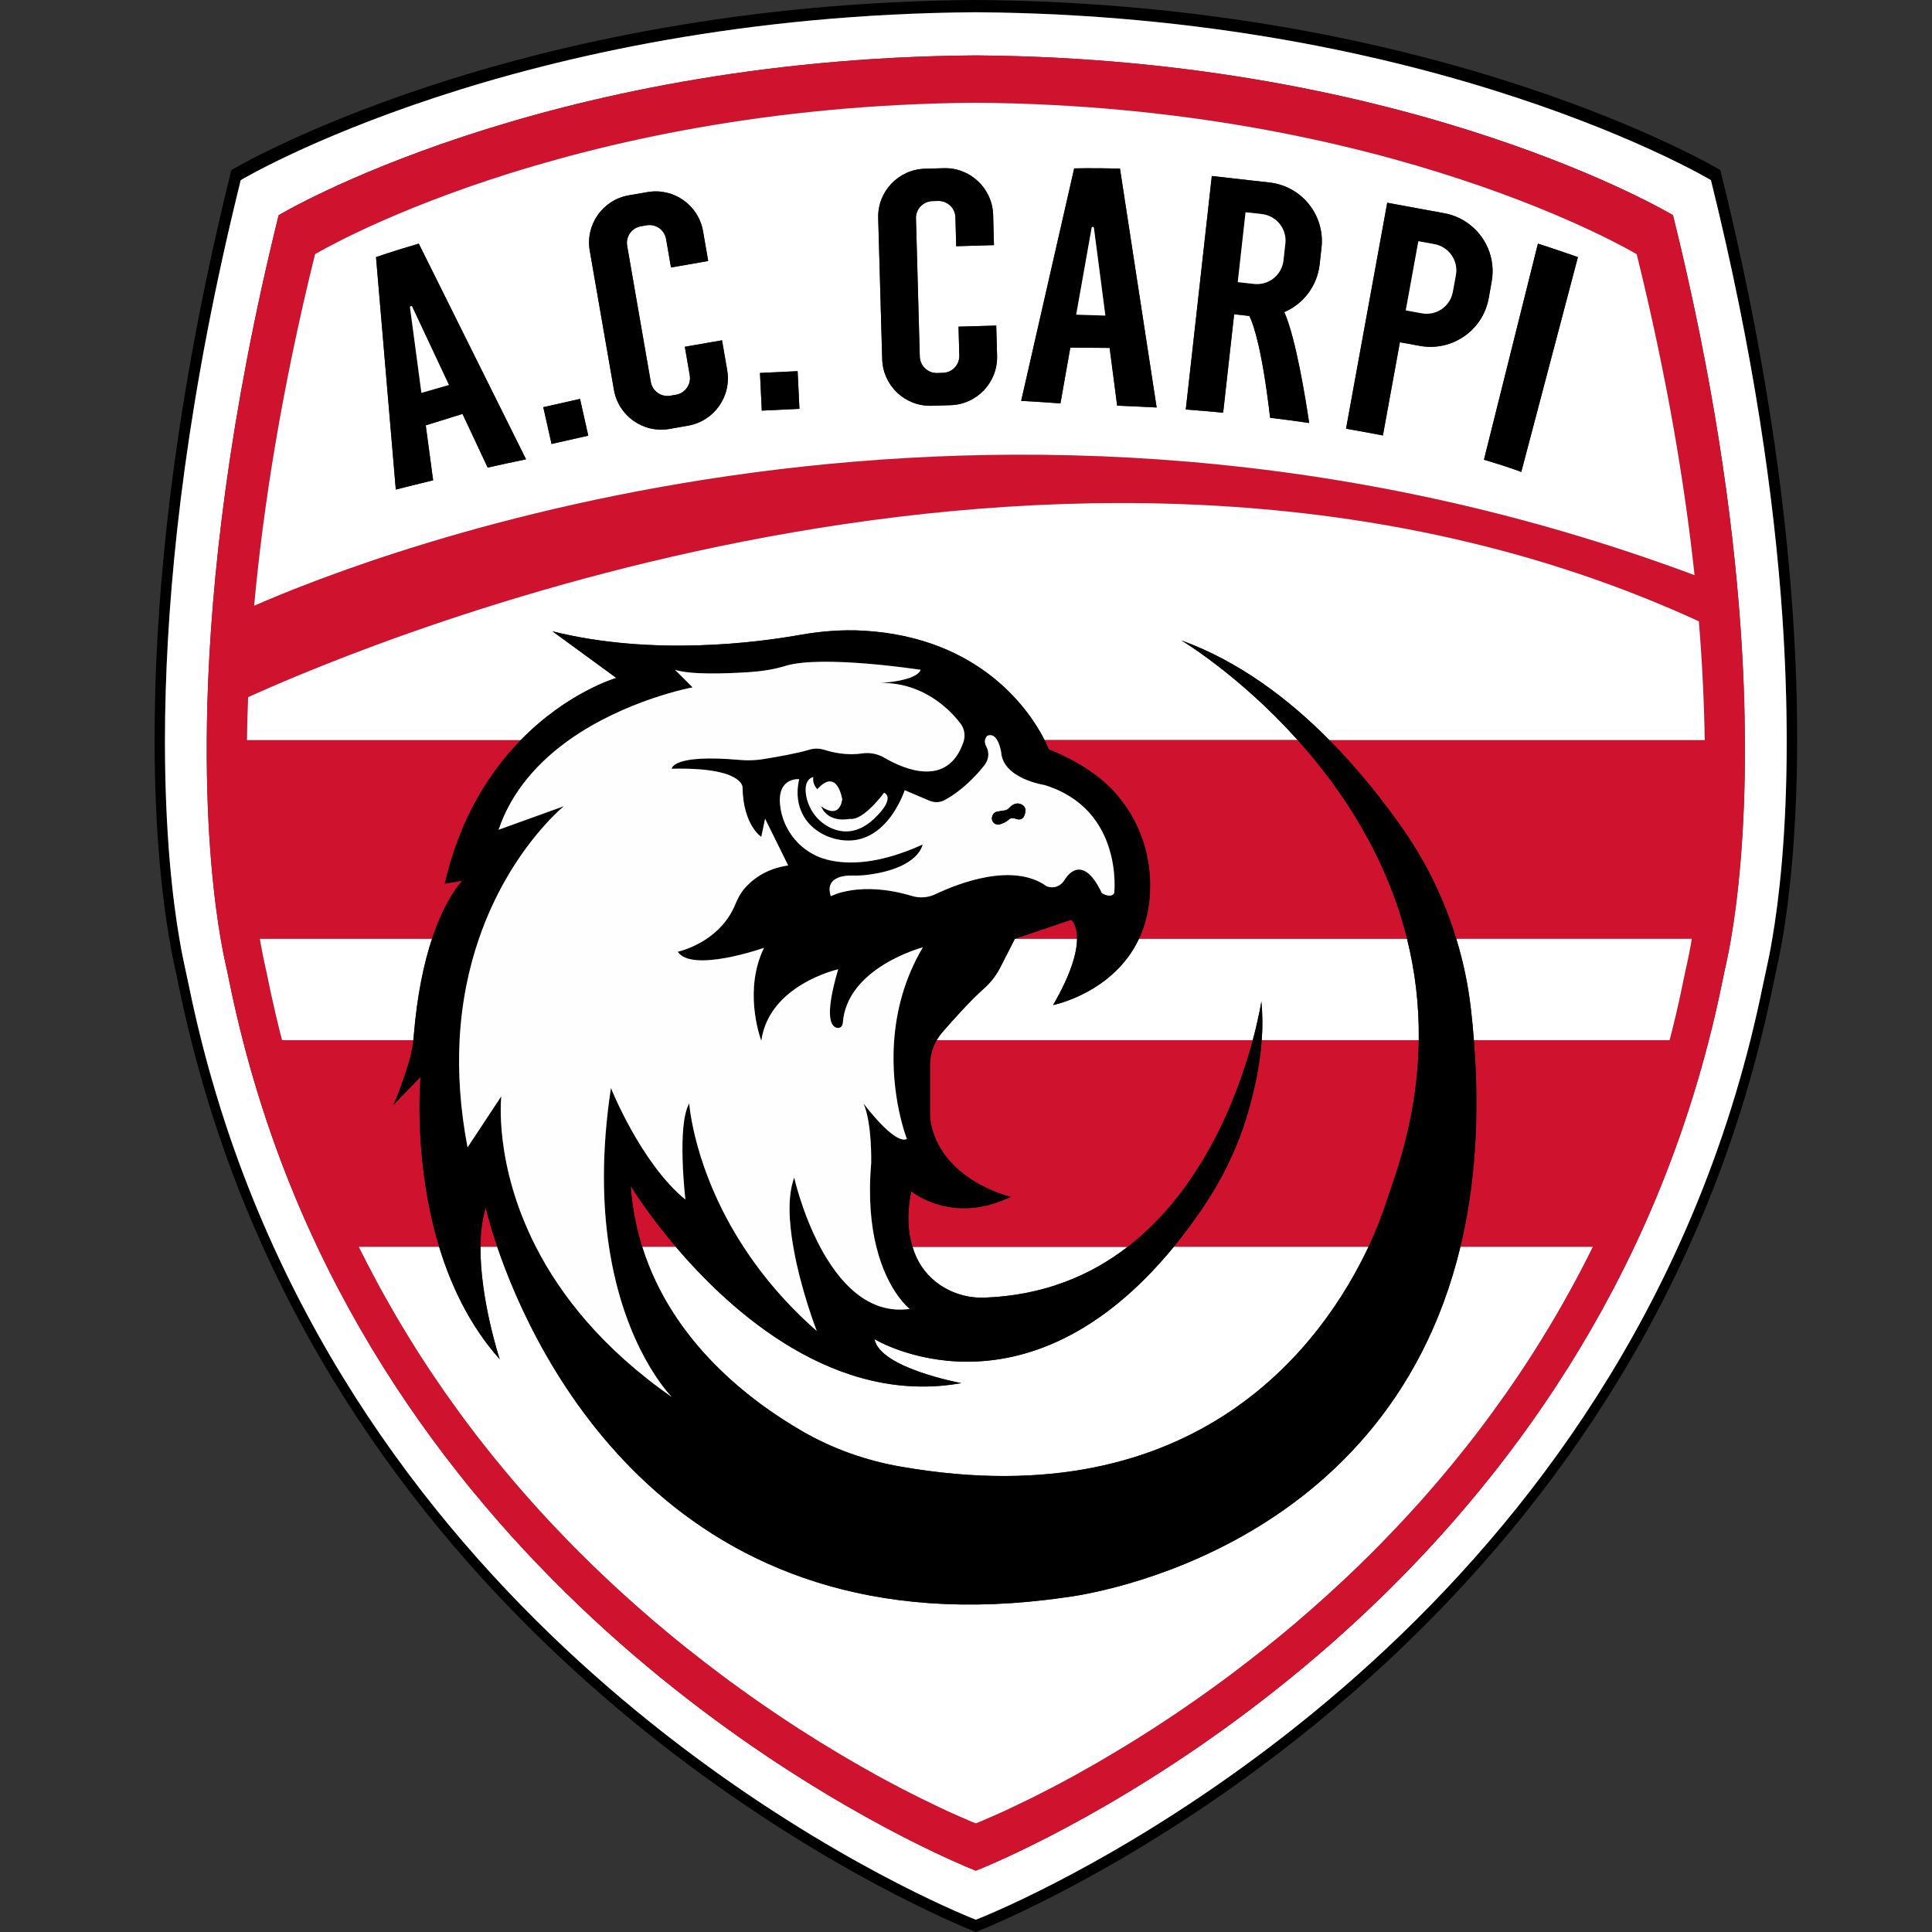
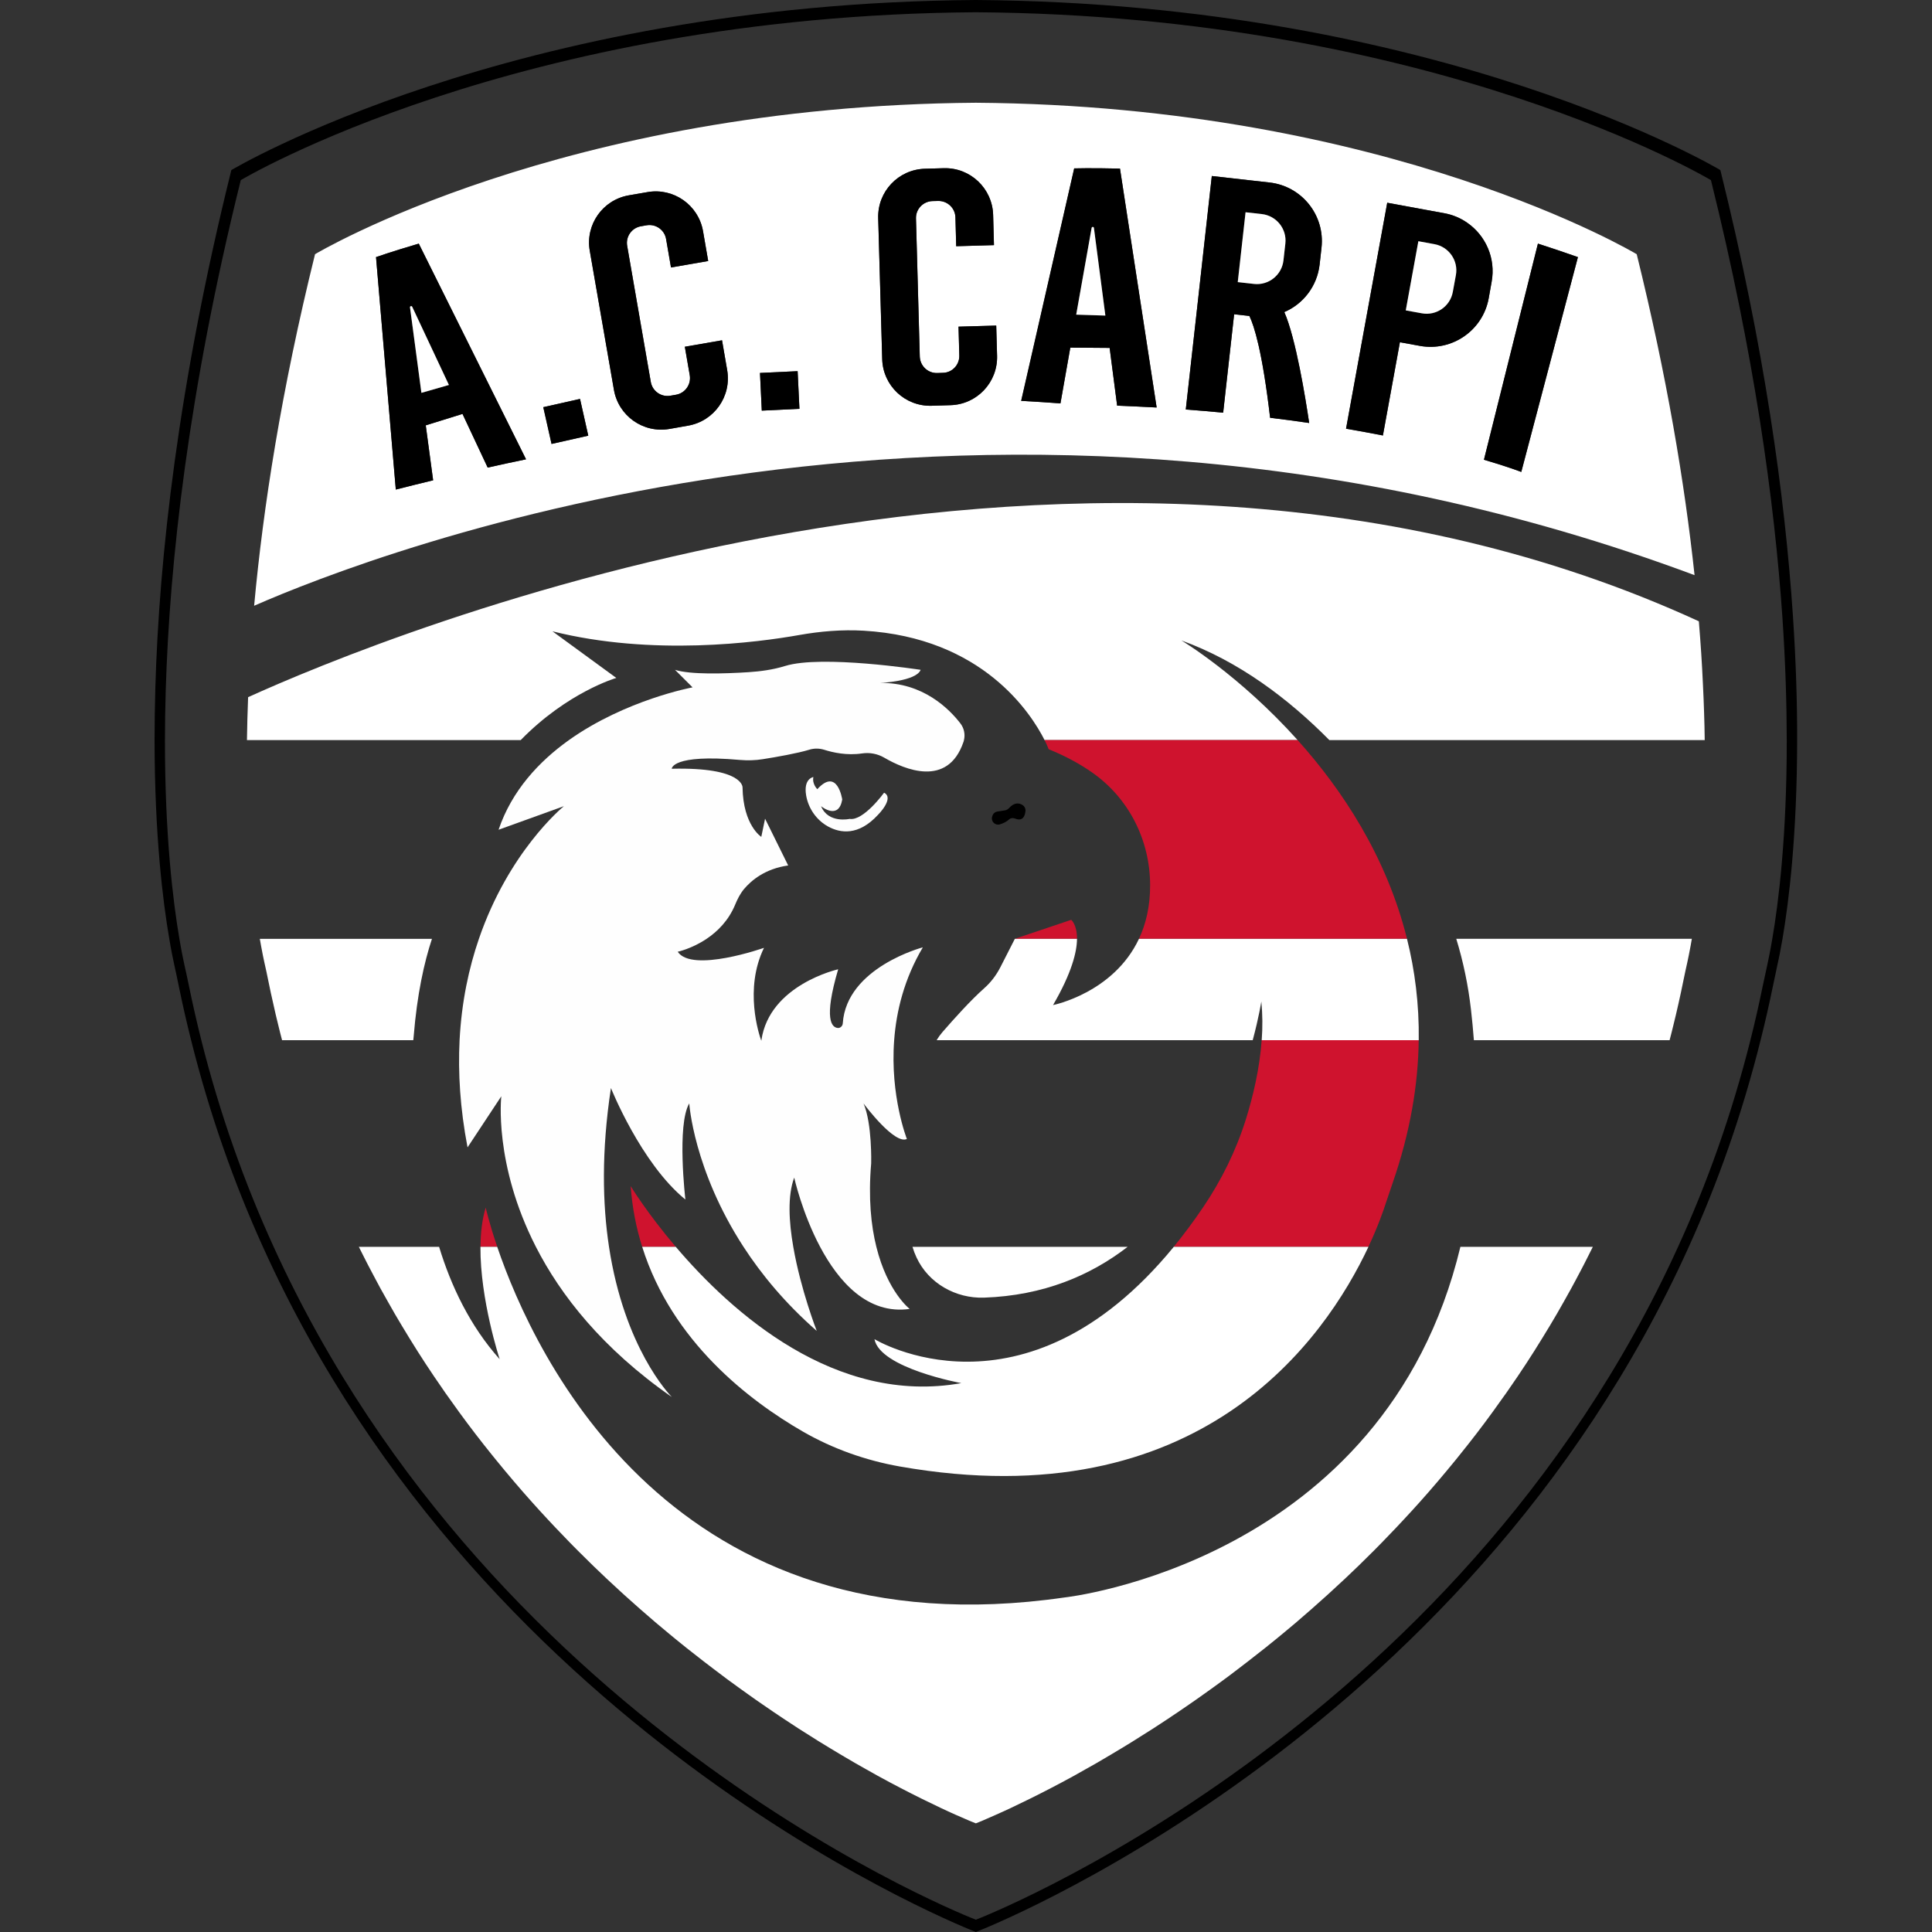
<svg xmlns="http://www.w3.org/2000/svg" width="50" height="50" viewBox="0 0 50 50" fill="none">
  <rect x="0" y="0" width="50" height="50" fill="#333333" stroke="none" />
  <g clip-path="url(#clip0_415_6531)">
    <path d="M45.867 24.296C45.815 24.609 45.766 24.838 45.735 24.983C45.695 25.162 45.656 25.341 45.619 25.52C45.522 25.994 45.416 26.462 45.3 26.92C44.817 28.84 44.181 30.62 43.428 32.268C37.67 44.911 25.255 49.682 25.255 49.682C25.255 49.682 12.84 44.911 7.082 32.268C6.33 30.62 5.693 28.84 5.21 26.92C5.095 26.462 4.988 25.994 4.891 25.52C4.854 25.341 4.816 25.162 4.775 24.983C4.744 24.838 4.695 24.609 4.643 24.296C4.48 23.346 4.267 21.623 4.269 19.154C4.269 18.748 4.276 18.322 4.289 17.874C4.388 14.56 4.872 10.14 6.231 4.662C6.231 4.662 13.343 0.401 25.255 0.317C37.167 0.401 44.279 4.662 44.279 4.662C45.394 9.156 45.92 12.94 46.129 15.983C46.208 17.149 46.239 18.207 46.241 19.154C46.243 21.623 46.031 23.346 45.867 24.296ZM46.4 15.928C46.193 12.834 45.66 8.984 44.523 4.402C44.523 4.402 37.319 0.085 25.255 -5.34058e-05C13.191 0.085 5.987 4.402 5.987 4.402C4.608 9.96 4.117 14.444 4.02 17.801C4.007 18.275 4 18.727 4 19.154C4.002 21.623 4.217 23.346 4.381 24.296C4.433 24.609 4.481 24.838 4.513 24.983C4.553 25.164 4.592 25.346 4.628 25.526C4.725 25.999 4.831 26.464 4.946 26.92C5.425 28.839 6.057 30.618 6.804 32.268C12.62 45.145 25.255 50 25.255 50C25.255 50 37.89 45.145 43.706 32.268C44.453 30.618 45.085 28.839 45.564 26.92C45.679 26.464 45.785 25.999 45.882 25.526C45.919 25.346 45.957 25.164 45.997 24.983C46.031 24.838 46.077 24.609 46.131 24.296C46.294 23.346 46.508 21.623 46.51 19.154C46.512 18.192 46.48 17.116 46.4 15.928Z" fill="black" />
-     <path d="M44.798 24.296C44.752 24.572 44.708 24.776 44.68 24.906C44.641 25.077 44.606 25.247 44.571 25.418C44.467 25.929 44.352 26.429 44.225 26.92C43.73 28.85 43.072 30.63 42.297 32.268C36.75 43.981 25.255 48.412 25.255 48.412C25.255 48.412 13.759 43.981 8.212 32.268C7.437 30.63 6.779 28.85 6.284 26.92C6.157 26.429 6.042 25.929 5.938 25.418C5.905 25.247 5.868 25.077 5.829 24.906C5.801 24.776 5.758 24.572 5.711 24.296C5.552 23.376 5.336 21.653 5.351 19.154C5.353 18.838 5.358 18.508 5.368 18.167C5.46 15.01 5.92 10.795 7.211 5.57C7.211 5.57 13.956 1.514 25.255 1.434C36.553 1.514 43.298 5.57 43.298 5.57C44.337 9.776 44.838 13.325 45.042 16.197C45.119 17.279 45.153 18.267 45.158 19.154C45.173 21.653 44.957 23.376 44.798 24.296ZM46.129 15.983C45.92 12.94 45.393 9.156 44.279 4.662C44.279 4.662 37.166 0.401 25.255 0.317C13.343 0.401 6.23 4.662 6.23 4.662C4.872 10.14 4.387 14.56 4.289 17.874C4.275 18.322 4.269 18.748 4.269 19.154C4.267 21.623 4.479 23.346 4.643 24.296C4.695 24.609 4.743 24.838 4.775 24.983C4.815 25.162 4.853 25.341 4.89 25.52C4.987 25.994 5.094 26.462 5.209 26.92C5.692 28.84 6.329 30.62 7.081 32.268C12.84 44.911 25.255 49.682 25.255 49.682C25.255 49.682 37.669 44.911 43.428 32.268C44.18 30.62 44.817 28.84 45.3 26.92C45.415 26.462 45.522 25.994 45.619 25.52C45.656 25.341 45.694 25.162 45.734 24.983C45.766 24.838 45.814 24.609 45.866 24.296C46.03 23.346 46.242 21.623 46.24 19.154C46.239 18.207 46.207 17.149 46.129 15.983Z" fill="white" />
-     <path d="M36.322 21.476C36.924 22.341 37.383 23.294 37.688 24.297H43.785C43.774 24.362 43.762 24.425 43.752 24.482C43.719 24.668 43.689 24.809 43.667 24.908C43.63 25.069 43.597 25.231 43.563 25.393C43.543 25.495 43.522 25.595 43.5 25.695C43.46 25.886 43.416 26.073 43.373 26.26C43.351 26.355 43.328 26.451 43.304 26.544C43.274 26.671 43.241 26.797 43.209 26.92H38.144C38.308 28.981 38.159 30.75 37.794 32.268H41.222C41.205 32.301 41.189 32.335 41.172 32.368C41.148 32.415 41.125 32.46 41.102 32.507C41.035 32.642 40.966 32.774 40.896 32.906C40.861 32.975 40.824 33.043 40.788 33.112C40.747 33.188 40.706 33.265 40.664 33.342C40.599 33.461 40.533 33.578 40.467 33.695C40.35 33.904 40.229 34.111 40.107 34.313C40.046 34.419 39.982 34.522 39.917 34.626C39.639 35.08 39.35 35.52 39.055 35.944C39.006 36.016 38.956 36.088 38.904 36.158C38.814 36.287 38.722 36.414 38.63 36.541C38.349 36.927 38.062 37.3 37.771 37.66C37.739 37.699 37.708 37.737 37.678 37.776C37.365 38.16 37.049 38.531 36.728 38.889C36.598 39.034 36.469 39.176 36.339 39.315C36.209 39.455 36.078 39.594 35.946 39.729C35.816 39.866 35.686 40 35.554 40.132C35.422 40.266 35.289 40.394 35.159 40.521C34.929 40.744 34.7 40.961 34.469 41.17C34.429 41.208 34.389 41.245 34.349 41.28C34.078 41.526 33.809 41.761 33.541 41.99C33.423 42.091 33.304 42.189 33.187 42.286C33.125 42.338 33.062 42.39 33 42.44C32.913 42.512 32.828 42.58 32.741 42.649C32.592 42.767 32.444 42.883 32.298 42.996C32.208 43.066 32.118 43.135 32.028 43.204C31.954 43.26 31.88 43.317 31.807 43.371C31.732 43.426 31.658 43.481 31.586 43.533C31.508 43.591 31.429 43.648 31.352 43.703C31.282 43.753 31.214 43.803 31.143 43.852C31.015 43.944 30.888 44.034 30.762 44.119C30.569 44.255 30.376 44.383 30.189 44.507C30.071 44.586 29.955 44.663 29.84 44.736C29.467 44.975 29.11 45.197 28.769 45.398C28.725 45.425 28.68 45.451 28.637 45.476C28.55 45.528 28.463 45.578 28.379 45.627C28.296 45.675 28.214 45.722 28.132 45.767C28.115 45.777 28.099 45.787 28.082 45.795C27.983 45.851 27.89 45.904 27.796 45.956C27.375 46.187 26.996 46.382 26.665 46.546C26.628 46.566 26.591 46.584 26.556 46.599C26.409 46.671 26.274 46.736 26.15 46.795C26.093 46.822 26.04 46.847 25.988 46.87C25.888 46.917 25.796 46.957 25.716 46.992C25.686 47.005 25.657 47.019 25.629 47.031C25.589 47.049 25.55 47.066 25.517 47.079C25.483 47.094 25.452 47.107 25.425 47.119C25.396 47.131 25.371 47.141 25.351 47.149C25.288 47.174 25.254 47.188 25.254 47.188C25.254 47.188 25.221 47.174 25.157 47.149C25.137 47.141 25.112 47.131 25.084 47.119C25.057 47.107 25.026 47.094 24.992 47.079C24.959 47.066 24.92 47.049 24.88 47.031C24.852 47.019 24.823 47.005 24.793 46.992C24.78 46.987 24.765 46.98 24.75 46.974C24.703 46.952 24.654 46.93 24.601 46.907C24.576 46.895 24.547 46.883 24.521 46.87C24.469 46.847 24.416 46.822 24.359 46.795C24.235 46.736 24.1 46.671 23.953 46.599C23.918 46.584 23.881 46.566 23.844 46.546C23.513 46.382 23.134 46.187 22.713 45.956C22.619 45.904 22.526 45.851 22.427 45.795C22.41 45.787 22.393 45.777 22.377 45.767C22.295 45.722 22.213 45.675 22.129 45.627C22.046 45.578 21.959 45.528 21.872 45.476C21.829 45.451 21.784 45.425 21.74 45.398C21.663 45.353 21.583 45.306 21.504 45.257C21.396 45.192 21.287 45.125 21.177 45.057C21.01 44.953 20.841 44.846 20.669 44.736C20.553 44.663 20.438 44.586 20.32 44.507C20.132 44.383 19.94 44.255 19.746 44.119C19.621 44.034 19.494 43.944 19.365 43.852C19.295 43.803 19.227 43.753 19.157 43.703C18.934 43.544 18.709 43.377 18.481 43.204C18.391 43.135 18.301 43.066 18.211 42.996C18.065 42.883 17.916 42.767 17.768 42.649C17.681 42.58 17.596 42.512 17.509 42.44C17.447 42.39 17.383 42.338 17.322 42.286C17.205 42.189 17.086 42.091 16.967 41.99C16.7 41.761 16.431 41.526 16.16 41.28C16.12 41.245 16.08 41.208 16.04 41.17C15.809 40.961 15.58 40.744 15.35 40.521C15.219 40.394 15.087 40.266 14.955 40.132C14.823 40 14.693 39.866 14.563 39.729C14.431 39.594 14.3 39.455 14.17 39.315C14.04 39.176 13.911 39.034 13.78 38.889C13.46 38.531 13.144 38.16 12.831 37.776C12.801 37.737 12.77 37.699 12.738 37.66C12.447 37.3 12.159 36.927 11.879 36.541C11.787 36.414 11.695 36.287 11.605 36.158C11.553 36.088 11.503 36.016 11.454 35.944C11.159 35.52 10.869 35.08 10.592 34.626C10.527 34.522 10.463 34.419 10.402 34.313C10.28 34.111 10.159 33.904 10.042 33.695C9.975 33.578 9.91 33.461 9.845 33.342C9.803 33.265 9.761 33.188 9.721 33.112C9.685 33.043 9.648 32.975 9.613 32.906C9.543 32.774 9.474 32.642 9.407 32.507C9.384 32.46 9.36 32.415 9.337 32.368C9.32 32.335 9.304 32.301 9.287 32.268H11.364C10.681 30.023 10.883 27.873 10.883 27.873L10.172 28.6C10.309 28.331 10.468 27.849 10.574 27.512C10.632 27.318 10.674 27.121 10.696 26.92H7.3C7.268 26.797 7.235 26.671 7.205 26.544C7.181 26.451 7.158 26.355 7.136 26.26C7.093 26.073 7.049 25.886 7.009 25.695C6.987 25.595 6.966 25.495 6.946 25.393C6.914 25.231 6.879 25.069 6.842 24.908C6.82 24.809 6.79 24.668 6.757 24.482C6.747 24.425 6.735 24.363 6.723 24.297H11.178C11.544 23.194 11.964 22.796 11.964 22.796L11.509 22.868C11.902 21.158 12.679 19.968 13.475 19.154H6.391C6.396 18.8 6.406 18.429 6.421 18.043C9.808 16.506 28.206 8.844 43.966 16.079C44.013 16.644 44.048 17.183 44.071 17.695C44.078 17.821 44.083 17.945 44.088 18.067C44.093 18.189 44.098 18.309 44.101 18.427C44.11 18.677 44.115 18.919 44.118 19.154H34.404C35.173 19.928 35.814 20.747 36.322 21.476ZM8.152 6.579C8.152 6.579 14.546 2.736 25.254 2.659C35.963 2.736 42.357 6.579 42.357 6.579C43.139 9.743 43.6 12.515 43.854 14.885C25.589 8.075 9.604 14.348 6.576 15.677C6.809 13.14 7.281 10.102 8.152 6.579ZM45.157 19.154C45.153 18.267 45.119 17.279 45.042 16.197C44.838 13.325 44.337 9.776 43.297 5.57C43.297 5.57 36.553 1.514 25.254 1.434C13.956 1.514 7.211 5.57 7.211 5.57C5.92 10.795 5.46 15.01 5.368 18.167C5.358 18.508 5.353 18.839 5.351 19.154C5.336 21.653 5.552 23.376 5.711 24.297C5.757 24.572 5.801 24.776 5.829 24.906C5.868 25.077 5.904 25.247 5.938 25.418C6.042 25.929 6.157 26.429 6.284 26.92C6.778 28.85 7.437 30.63 8.212 32.268C13.759 43.981 25.254 48.413 25.254 48.413C25.254 48.413 36.75 43.981 42.297 32.268C43.072 30.63 43.73 28.85 44.225 26.92C44.352 26.429 44.467 25.929 44.571 25.418C44.606 25.247 44.641 25.077 44.68 24.906C44.708 24.776 44.751 24.572 44.798 24.297C44.957 23.376 45.173 21.653 45.157 19.154Z" fill="#CF132E" />
    <path d="M39.371 12.214C39.371 12.214 39.044 12.085 38.405 11.898L39.802 6.305C40.148 6.417 40.493 6.532 40.837 6.654L39.371 12.214ZM36.751 8.952L36.23 8.857L35.79 11.27C35.491 11.211 35.172 11.153 34.836 11.095L35.275 8.683L35.9 5.256L35.902 5.247L36.858 5.423L37.378 5.518C37.596 5.558 37.795 5.642 37.968 5.762C38.447 6.091 38.716 6.683 38.604 7.293L38.527 7.724C38.375 8.551 37.581 9.101 36.751 8.952ZM34.201 6.409L34.152 6.843C34.089 7.408 33.726 7.868 33.238 8.076C33.539 8.758 33.791 10.336 33.882 10.947C33.557 10.899 33.221 10.854 32.871 10.812C32.67 9.089 32.456 8.427 32.334 8.177L31.94 8.133L31.656 10.68C31.343 10.65 31.021 10.623 30.688 10.598L30.976 8.026L31.362 4.555L32.328 4.664L32.854 4.723C33.691 4.816 34.294 5.571 34.201 6.409ZM28.912 10.498L28.718 9.004L27.7 8.996L27.445 10.439C27.109 10.414 26.769 10.393 26.428 10.374L27.8 4.358C27.8 4.358 28.223 4.345 28.985 4.363L29.934 10.546C29.602 10.528 29.261 10.513 28.912 10.498ZM24.597 10.486L24.109 10.501C23.422 10.52 22.851 9.98 22.832 9.293L22.729 5.645C22.709 4.958 23.25 4.387 23.937 4.367L24.425 4.353C25.112 4.333 25.683 4.875 25.703 5.561L25.725 6.344L24.747 6.372L24.727 5.625C24.721 5.383 24.518 5.194 24.278 5.2L24.131 5.204C23.89 5.212 23.698 5.413 23.706 5.655L23.805 9.228C23.813 9.47 24.014 9.661 24.256 9.654L24.403 9.649C24.645 9.644 24.834 9.442 24.828 9.199L24.807 8.454L25.783 8.426L25.805 9.21C25.823 9.896 25.284 10.468 24.597 10.486ZM19.715 10.627L19.669 9.652L20.643 9.606L20.69 10.58L19.715 10.627ZM17.807 11.016L17.326 11.101C16.649 11.218 16.006 10.765 15.889 10.088L15.264 6.492C15.145 5.815 15.598 5.172 16.275 5.055L16.756 4.972C17.433 4.853 18.076 5.306 18.195 5.983L18.328 6.755L17.366 6.922L17.239 6.186C17.197 5.947 16.97 5.789 16.733 5.831L16.587 5.856C16.35 5.897 16.189 6.123 16.231 6.362L16.843 9.885C16.885 10.124 17.112 10.282 17.349 10.241L17.495 10.216C17.734 10.175 17.892 9.948 17.851 9.709L17.724 8.974L18.686 8.807L18.82 9.579C18.937 10.256 18.484 10.899 17.807 11.016ZM14.274 11.489L14.06 10.538L15.011 10.324L15.225 11.275L14.274 11.489ZM12.622 12.101L11.97 10.712L11.019 11.008L11.21 12.43C10.89 12.507 10.568 12.587 10.244 12.67L9.732 6.654C9.732 6.654 10.122 6.516 10.838 6.305L13.614 11.887C13.287 11.955 12.956 12.025 12.622 12.101ZM42.358 6.579C42.358 6.579 35.964 2.736 25.255 2.659C14.547 2.736 8.153 6.579 8.153 6.579C7.282 10.102 6.809 13.14 6.577 15.677C9.605 14.348 25.59 8.075 43.855 14.885C43.601 12.515 43.14 9.743 42.358 6.579Z" fill="white" />
    <path d="M10.906 10.167L10.611 7.956C10.605 7.923 10.652 7.908 10.667 7.939L11.618 9.963L10.906 10.167ZM10.838 6.305C10.121 6.516 9.731 6.654 9.731 6.654L10.243 12.67C10.567 12.587 10.889 12.507 11.209 12.43L11.018 11.008L11.969 10.712L12.621 12.101C12.955 12.025 13.286 11.955 13.614 11.887L10.838 6.305Z" fill="black" />
    <path d="M11.618 9.963L10.906 10.167L10.611 7.956C10.606 7.923 10.652 7.908 10.668 7.939L11.618 9.963Z" fill="white" />
    <path d="M15.224 11.275L14.274 11.489L14.06 10.538L15.011 10.324L15.224 11.275Z" fill="black" />
    <path d="M17.806 11.016L17.325 11.101C16.648 11.218 16.005 10.765 15.888 10.088L15.263 6.492C15.144 5.815 15.597 5.172 16.274 5.055L16.755 4.972C17.432 4.853 18.076 5.306 18.194 5.983L18.328 6.755L17.365 6.922L17.238 6.186C17.197 5.947 16.969 5.789 16.732 5.83L16.587 5.856C16.349 5.897 16.189 6.123 16.231 6.362L16.842 9.885C16.884 10.124 17.111 10.282 17.349 10.241L17.494 10.216C17.733 10.175 17.892 9.948 17.85 9.709L17.723 8.974L18.686 8.807L18.819 9.579C18.936 10.256 18.483 10.899 17.806 11.016Z" fill="black" />
    <path d="M20.689 10.58L19.715 10.627L19.668 9.652L20.642 9.606L20.689 10.58Z" fill="black" />
-     <path d="M25.804 9.21C25.822 9.896 25.282 10.468 24.595 10.486L24.107 10.501C23.421 10.52 22.849 9.98 22.831 9.293L22.727 5.645C22.707 4.958 23.248 4.387 23.935 4.367L24.423 4.353C25.11 4.333 25.682 4.875 25.702 5.562L25.723 6.344L24.746 6.372L24.726 5.625C24.719 5.383 24.517 5.194 24.276 5.201L24.129 5.204C23.889 5.212 23.696 5.413 23.705 5.655L23.803 9.228C23.812 9.47 24.012 9.661 24.255 9.654L24.402 9.649C24.644 9.644 24.833 9.442 24.826 9.2L24.806 8.454L25.782 8.426L25.804 9.21Z" fill="black" />
+     <path d="M25.804 9.21C25.822 9.896 25.282 10.468 24.595 10.486L24.107 10.501C23.421 10.52 22.849 9.98 22.831 9.293L22.727 5.645C22.707 4.958 23.248 4.387 23.935 4.367L24.423 4.353C25.11 4.333 25.682 4.875 25.702 5.562L25.723 6.344L24.746 6.372L24.726 5.625C24.719 5.383 24.517 5.194 24.276 5.201L24.129 5.204C23.889 5.212 23.696 5.413 23.705 5.655L23.803 9.228C23.812 9.47 24.012 9.661 24.255 9.654L24.402 9.649C24.644 9.644 24.833 9.442 24.826 9.2L24.806 8.454L25.782 8.426Z" fill="black" />
    <path d="M27.852 8.143L28.251 5.899C28.256 5.864 28.308 5.864 28.311 5.901L28.607 8.167L27.852 8.143ZM28.985 4.363C28.223 4.345 27.8 4.358 27.8 4.358L26.428 10.374C26.769 10.393 27.108 10.415 27.444 10.44L27.699 8.996L28.717 9.004L28.911 10.498C29.26 10.513 29.601 10.528 29.934 10.546L28.985 4.363Z" fill="black" />
    <path d="M28.607 8.167L27.852 8.143L28.251 5.899C28.256 5.864 28.308 5.864 28.311 5.901L28.607 8.167Z" fill="white" />
    <path d="M33.264 6.303L33.216 6.738C33.174 7.117 32.831 7.391 32.452 7.348L32.033 7.301L32.235 5.493L32.654 5.54C33.034 5.582 33.308 5.924 33.264 6.303ZM32.853 4.723L32.327 4.664L31.361 4.555L30.975 8.026L30.688 10.598C31.02 10.623 31.343 10.65 31.655 10.68L31.939 8.133L32.334 8.177C32.456 8.427 32.669 9.089 32.87 10.812C33.221 10.854 33.557 10.899 33.881 10.947C33.791 10.336 33.538 8.758 33.238 8.077C33.726 7.868 34.088 7.408 34.152 6.843L34.2 6.409C34.294 5.572 33.691 4.816 32.853 4.723Z" fill="black" />
    <path d="M33.265 6.303L33.216 6.738C33.175 7.117 32.832 7.391 32.453 7.348L32.033 7.301L32.235 5.493L32.655 5.54C33.034 5.582 33.308 5.924 33.265 6.303Z" fill="white" />
    <path d="M37.678 7.122L37.599 7.553C37.532 7.929 37.171 8.178 36.795 8.108L36.381 8.033L36.707 6.243L37.123 6.318C37.499 6.387 37.748 6.748 37.678 7.122ZM37.967 5.762C37.795 5.642 37.596 5.558 37.377 5.518L36.857 5.423L35.901 5.247L35.9 5.256L35.275 8.683L34.835 11.095C35.171 11.153 35.49 11.211 35.789 11.27L36.229 8.857L36.75 8.952C37.581 9.101 38.374 8.551 38.526 7.724L38.603 7.293C38.715 6.683 38.446 6.091 37.967 5.762Z" fill="black" />
    <path d="M37.678 7.122L37.599 7.553C37.532 7.929 37.171 8.178 36.795 8.108L36.381 8.033L36.707 6.243L37.123 6.319C37.499 6.387 37.748 6.748 37.678 7.122Z" fill="white" />
    <path d="M40.836 6.654L39.37 12.214C39.37 12.214 39.043 12.085 38.404 11.898L39.801 6.305C40.147 6.417 40.492 6.532 40.836 6.654Z" fill="black" />
    <path d="M43.785 24.296C43.774 24.362 43.762 24.425 43.752 24.482C43.719 24.667 43.688 24.809 43.667 24.908C43.63 25.068 43.597 25.23 43.563 25.393C43.543 25.495 43.521 25.595 43.5 25.695C43.46 25.886 43.416 26.073 43.373 26.26C43.351 26.355 43.328 26.45 43.304 26.544C43.274 26.671 43.241 26.796 43.209 26.92H38.144C38.125 26.661 38.099 26.399 38.069 26.13C37.998 25.506 37.871 24.893 37.688 24.296H43.785Z" fill="white" />
    <path d="M12.869 32.268H12.435C12.438 31.907 12.476 31.559 12.57 31.252C12.57 31.252 12.655 31.641 12.869 32.268Z" fill="#CF132E" />
    <path d="M41.222 32.268C41.206 32.301 41.189 32.334 41.172 32.368C41.149 32.415 41.125 32.46 41.102 32.507C41.035 32.642 40.967 32.774 40.897 32.906C40.861 32.975 40.825 33.043 40.788 33.112C40.748 33.188 40.706 33.265 40.664 33.342C40.599 33.461 40.534 33.578 40.467 33.695C40.35 33.904 40.23 34.111 40.108 34.313C40.046 34.418 39.982 34.522 39.917 34.626C39.64 35.08 39.351 35.52 39.055 35.944C39.006 36.016 38.956 36.088 38.904 36.158C38.814 36.287 38.722 36.414 38.63 36.541C38.35 36.927 38.062 37.3 37.771 37.66C37.74 37.699 37.708 37.737 37.678 37.776C37.365 38.16 37.05 38.531 36.729 38.889C36.598 39.034 36.47 39.176 36.339 39.315C36.209 39.455 36.079 39.594 35.947 39.729C35.816 39.866 35.686 40 35.554 40.132C35.422 40.262 35.291 40.393 35.16 40.521C34.929 40.744 34.7 40.961 34.469 41.17C34.429 41.208 34.389 41.245 34.349 41.28C34.078 41.526 33.809 41.761 33.542 41.99C33.423 42.091 33.304 42.189 33.188 42.286C33.126 42.338 33.062 42.39 33 42.44C32.913 42.512 32.828 42.58 32.741 42.649C32.593 42.767 32.444 42.883 32.298 42.996C32.208 43.066 32.118 43.135 32.028 43.203C31.954 43.26 31.881 43.317 31.807 43.371C31.732 43.426 31.659 43.481 31.587 43.533C31.508 43.591 31.43 43.648 31.353 43.703C31.282 43.753 31.214 43.803 31.144 43.852C31.015 43.944 30.888 44.034 30.763 44.119C30.569 44.253 30.378 44.383 30.19 44.507C30.071 44.586 29.956 44.661 29.84 44.736C29.468 44.975 29.11 45.197 28.769 45.398C28.726 45.425 28.68 45.451 28.637 45.476C28.55 45.528 28.463 45.578 28.38 45.627C28.296 45.675 28.214 45.722 28.132 45.767C28.116 45.777 28.099 45.787 28.082 45.795C27.984 45.851 27.89 45.904 27.797 45.956C27.375 46.187 26.996 46.382 26.665 46.546C26.628 46.564 26.593 46.583 26.556 46.599C26.409 46.671 26.274 46.736 26.15 46.795C26.094 46.822 26.04 46.847 25.988 46.87C25.888 46.917 25.796 46.957 25.716 46.992C25.686 47.005 25.657 47.019 25.629 47.03C25.589 47.049 25.552 47.064 25.517 47.079C25.484 47.094 25.452 47.107 25.425 47.119C25.397 47.131 25.372 47.141 25.352 47.149C25.288 47.174 25.255 47.188 25.255 47.188C25.255 47.188 25.221 47.174 25.158 47.149C25.138 47.141 25.113 47.131 25.084 47.119C25.058 47.107 25.026 47.094 24.992 47.079C24.957 47.064 24.921 47.049 24.88 47.03C24.852 47.019 24.824 47.005 24.794 46.992C24.78 46.987 24.765 46.98 24.75 46.974C24.703 46.952 24.655 46.93 24.601 46.907C24.576 46.895 24.548 46.883 24.521 46.87C24.469 46.847 24.416 46.822 24.359 46.795C24.235 46.736 24.1 46.671 23.953 46.599C23.916 46.583 23.881 46.564 23.844 46.546C23.513 46.382 23.134 46.187 22.713 45.956C22.619 45.904 22.526 45.851 22.427 45.795C22.41 45.787 22.394 45.777 22.377 45.767C22.295 45.722 22.213 45.675 22.13 45.627C22.046 45.578 21.959 45.528 21.872 45.476C21.829 45.451 21.784 45.425 21.74 45.398C21.663 45.353 21.583 45.306 21.505 45.257C21.396 45.192 21.288 45.125 21.177 45.057C21.01 44.953 20.841 44.846 20.669 44.736C20.554 44.661 20.439 44.586 20.32 44.507C20.131 44.383 19.941 44.253 19.747 44.119C19.621 44.034 19.494 43.944 19.366 43.852C19.296 43.803 19.227 43.753 19.157 43.703C18.934 43.544 18.709 43.377 18.482 43.203C18.391 43.135 18.301 43.066 18.211 42.996C18.066 42.883 17.917 42.767 17.768 42.649C17.681 42.58 17.596 42.512 17.509 42.44C17.447 42.39 17.384 42.338 17.322 42.286C17.205 42.189 17.086 42.091 16.968 41.99C16.7 41.761 16.431 41.526 16.16 41.28C16.12 41.245 16.08 41.208 16.04 41.17C15.809 40.961 15.581 40.744 15.35 40.521C15.218 40.393 15.088 40.262 14.956 40.132C14.823 40 14.693 39.866 14.563 39.729C14.431 39.594 14.3 39.455 14.17 39.315C14.04 39.176 13.911 39.034 13.781 38.889C13.46 38.531 13.144 38.16 12.832 37.776C12.802 37.737 12.77 37.699 12.738 37.66C12.447 37.3 12.16 36.927 11.879 36.541C11.787 36.414 11.695 36.287 11.605 36.158C11.553 36.088 11.503 36.016 11.455 35.944C11.159 35.52 10.87 35.08 10.592 34.626C10.527 34.522 10.464 34.418 10.402 34.313C10.28 34.111 10.159 33.904 10.043 33.695C9.976 33.578 9.91 33.461 9.845 33.342C9.803 33.265 9.762 33.188 9.722 33.112C9.685 33.043 9.648 32.975 9.613 32.906C9.543 32.774 9.474 32.642 9.407 32.507C9.384 32.46 9.361 32.415 9.337 32.368C9.321 32.334 9.304 32.301 9.287 32.268H11.364C11.672 33.28 12.162 34.315 12.932 35.177C12.932 35.177 12.424 33.638 12.434 32.268H12.868C13.833 35.104 17.417 42.809 27.552 41.342C27.552 41.342 35.826 40.45 37.795 32.268H41.222Z" fill="white" />
    <path d="M11.179 24.297C10.978 24.905 10.794 25.729 10.706 26.82C10.703 26.853 10.701 26.887 10.696 26.92H7.3C7.268 26.797 7.235 26.671 7.205 26.544C7.182 26.451 7.158 26.355 7.136 26.26C7.093 26.073 7.05 25.886 7.009 25.695C6.988 25.595 6.966 25.495 6.946 25.393C6.914 25.231 6.879 25.069 6.842 24.908C6.821 24.809 6.79 24.668 6.757 24.482C6.747 24.425 6.735 24.363 6.724 24.297H11.179Z" fill="white" />
    <path d="M27.873 24.296H26.264L27.723 23.805C27.723 23.805 27.875 23.927 27.873 24.296Z" fill="#CF132E" />
    <path d="M34.404 19.154C33.352 18.09 32.066 17.114 30.573 16.574C30.573 16.574 32.069 17.465 33.583 19.154H27.034C26.686 18.466 25.433 16.502 22.348 16.322C21.792 16.29 21.234 16.337 20.685 16.434C19.608 16.626 16.887 16.987 14.297 16.338L15.95 17.545C15.95 17.545 14.689 17.909 13.475 19.154H6.391C6.396 18.8 6.406 18.429 6.421 18.043C9.808 16.506 28.206 8.843 43.966 16.079C44.013 16.644 44.048 17.182 44.071 17.695C44.078 17.821 44.083 17.944 44.088 18.066C44.093 18.188 44.098 18.309 44.101 18.427C44.11 18.676 44.115 18.919 44.118 19.154H34.404Z" fill="white" />
    <path d="M29.476 24.296C29.654 23.919 29.767 23.459 29.765 22.904C29.762 21.74 29.213 20.653 28.259 19.988C27.955 19.776 27.586 19.57 27.139 19.39C27.139 19.39 27.108 19.301 27.034 19.154H33.583C34.726 20.428 35.881 22.156 36.413 24.296H29.476Z" fill="#CF132E" />
    <path d="M32.653 26.92C32.678 26.586 32.676 26.25 32.643 25.918C32.643 25.918 32.584 26.31 32.42 26.92H24.24C24.282 26.848 24.331 26.78 24.386 26.716C24.681 26.375 25.126 25.881 25.474 25.573C25.646 25.421 25.786 25.234 25.891 25.029L26.264 24.297H27.873C27.87 24.632 27.74 25.172 27.253 26.011C27.253 26.011 28.816 25.7 29.476 24.297H36.413C36.617 25.112 36.729 25.988 36.717 26.92H32.653Z" fill="white" />
    <path d="M17.489 32.268H16.62C16.466 31.781 16.362 31.258 16.322 30.697C16.322 30.697 16.742 31.389 17.489 32.268Z" fill="#CF132E" />
    <path d="M29.183 32.268C28.221 33.011 27.004 33.529 25.468 33.583C24.733 33.608 24.028 33.21 23.719 32.542C23.679 32.457 23.644 32.366 23.615 32.268H29.183Z" fill="white" />
-     <path d="M32.42 26.92C32.051 28.289 31.151 30.749 29.184 32.268H23.615C23.498 31.893 23.463 31.42 23.584 30.832C23.584 30.832 24.637 31.713 26.159 30.974C26.159 30.974 24.396 30.567 24.092 29.079C24.072 28.982 24.068 28.882 24.068 28.783V27.569C24.068 27.338 24.128 27.116 24.24 26.92H32.42Z" fill="#CF132E" />
    <path d="M36.716 26.92C36.703 28.068 36.497 29.305 36.039 30.623C35.983 30.787 35.926 30.951 35.872 31.116C35.8 31.34 35.657 31.751 35.414 32.268H30.376C30.628 31.959 30.884 31.618 31.136 31.245C31.613 30.541 31.99 29.776 32.244 28.966C32.426 28.382 32.599 27.662 32.652 26.92H36.716Z" fill="#CF132E" />
    <path d="M35.415 32.268C34.291 34.662 31.06 39.32 23.29 37.953C22.404 37.797 21.548 37.493 20.77 37.044C19.398 36.252 17.389 34.722 16.62 32.268H17.489C18.938 33.971 21.622 36.377 24.879 35.795C24.879 35.795 22.773 35.411 22.631 34.657C22.631 34.657 26.488 37.01 30.377 32.268H35.415Z" fill="white" />
-     <path d="M13.87 32.268C12.769 30.115 12.975 28.371 12.975 28.371L12.101 29.694C11.907 28.681 11.853 27.757 11.895 26.92C11.947 25.921 12.137 25.047 12.395 24.296C13.165 22.052 14.536 20.912 14.594 20.864L12.904 21.474C13.247 20.459 13.951 19.706 14.724 19.154C16.197 18.107 17.924 17.789 17.924 17.789L17.47 17.334C17.871 17.463 18.742 17.436 19.372 17.396C19.693 17.375 20.01 17.331 20.318 17.236C21.268 16.94 23.827 17.334 23.827 17.334C23.713 17.634 22.774 17.675 22.774 17.675C23.885 17.655 24.572 18.352 24.856 18.722C24.95 18.843 24.985 19.004 24.948 19.154C24.945 19.173 24.94 19.189 24.933 19.208C24.525 20.389 23.411 19.915 22.886 19.609C22.711 19.507 22.508 19.468 22.308 19.499C21.92 19.557 21.554 19.475 21.335 19.405C21.207 19.365 21.071 19.363 20.942 19.403C20.645 19.495 20.094 19.592 19.744 19.647C19.549 19.679 19.348 19.684 19.149 19.667C17.385 19.509 17.385 19.895 17.385 19.895C19.246 19.851 19.218 20.378 19.218 20.378C19.233 21.36 19.703 21.658 19.703 21.658L19.801 21.188L20.399 22.398C19.801 22.483 19.445 22.784 19.255 23.01C19.156 23.13 19.086 23.269 19.027 23.412C18.854 23.83 18.564 24.111 18.287 24.296C17.903 24.555 17.54 24.631 17.54 24.631C17.91 25.185 19.773 24.53 19.773 24.53C19.253 25.597 19.646 26.775 19.698 26.92C19.701 26.93 19.703 26.935 19.703 26.935C19.703 26.93 19.704 26.925 19.706 26.92C19.915 25.481 21.693 25.085 21.693 25.085C21.31 26.385 21.527 26.593 21.686 26.604C21.753 26.608 21.806 26.551 21.811 26.484C21.909 25.035 23.884 24.517 23.884 24.517C23.399 25.336 23.197 26.173 23.142 26.92C23.033 28.366 23.471 29.477 23.471 29.477C23.153 29.626 22.395 28.618 22.35 28.559C22.575 29.086 22.547 30.107 22.547 30.107C22.47 31.008 22.544 31.72 22.68 32.268C22.97 33.436 23.543 33.875 23.543 33.875C22.452 34.029 21.701 33.163 21.225 32.268C20.757 31.387 20.555 30.476 20.555 30.476C20.381 30.946 20.416 31.614 20.532 32.268C20.722 33.376 21.138 34.444 21.138 34.444C20.321 33.728 19.706 32.981 19.243 32.268C17.948 30.276 17.839 28.556 17.839 28.556C17.512 29.111 17.739 31.044 17.739 31.044C16.588 30.107 15.812 28.158 15.812 28.158C15.563 29.796 15.593 31.158 15.762 32.268C16.158 34.876 17.316 36.081 17.388 36.155C15.582 34.896 14.507 33.514 13.87 32.268ZM21.151 20.424C21.674 19.848 21.797 20.692 21.797 20.692C21.705 21.22 21.279 20.889 21.248 20.864C21.436 21.32 21.989 21.193 21.989 21.193C22.346 21.252 22.879 20.515 22.879 20.515C23.157 20.658 22.719 21.091 22.719 21.091C22.214 21.636 21.746 21.564 21.429 21.389C21.131 21.225 20.922 20.926 20.864 20.591C20.785 20.147 21.049 20.11 21.049 20.11C21.013 20.291 21.151 20.424 21.151 20.424ZM25.478 19.805C25.587 19.667 25.613 19.477 25.528 19.322C25.491 19.255 25.485 19.198 25.493 19.154C25.505 19.079 25.555 19.041 25.555 19.041C25.67 18.994 25.752 19.059 25.807 19.154C25.884 19.285 25.911 19.468 25.911 19.468C25.959 20.157 27.034 20.317 27.034 20.317C29.083 20.948 28.837 23.113 28.837 23.113C28.755 23.259 28.519 23.117 28.519 23.117C27.986 21.992 27.56 22.761 27.56 22.761C27.375 23.06 27.091 22.938 27.091 22.938C26.217 22.309 24.81 22.856 24.205 23.143C24.012 23.235 23.795 23.247 23.593 23.185C22.256 22.784 21.501 23.194 21.501 23.194C21.347 22.709 21.817 22.655 22.061 22.659C22.196 22.662 22.333 22.657 22.467 22.639C23.8 22.462 23.877 21.857 23.877 21.857C22.756 22.365 21.957 22.386 21.41 22.249C20.749 22.084 20.256 21.506 20.189 20.827C20.117 20.109 20.683 20.165 20.683 20.165C20.593 20.555 20.66 20.856 20.774 21.076C20.942 21.405 21.267 21.624 21.626 21.713C22.915 22.025 23.414 20.45 23.414 20.45L24.052 20.722C24.183 20.777 24.332 20.772 24.455 20.703C24.912 20.453 25.267 20.07 25.478 19.805ZM38.145 26.92C38.127 26.661 38.1 26.399 38.07 26.13C38 25.506 37.873 24.893 37.689 24.296C37.385 23.294 36.925 22.341 36.324 21.476C35.816 20.747 35.174 19.928 34.405 19.154C33.354 18.09 32.067 17.114 30.575 16.574C30.575 16.574 32.071 17.465 33.585 19.154C34.728 20.428 35.882 22.156 36.414 24.296C36.618 25.112 36.73 25.988 36.718 26.92C36.705 28.068 36.499 29.305 36.041 30.623C35.984 30.787 35.928 30.951 35.874 31.116C35.802 31.34 35.658 31.751 35.416 32.268C34.291 34.662 31.061 39.32 23.291 37.953C22.405 37.797 21.549 37.493 20.77 37.044C19.398 36.252 17.39 34.723 16.621 32.268C16.467 31.781 16.364 31.258 16.324 30.697C16.324 30.697 16.743 31.389 17.49 32.268C18.939 33.971 21.623 36.377 24.88 35.795C24.88 35.795 22.774 35.411 22.632 34.657C22.632 34.657 26.489 37.01 30.378 32.268C30.63 31.959 30.886 31.618 31.138 31.245C31.614 30.541 31.992 29.776 32.246 28.966C32.428 28.382 32.6 27.662 32.654 26.92C32.679 26.586 32.677 26.25 32.644 25.917C32.644 25.917 32.585 26.31 32.422 26.92C32.052 28.289 31.151 30.749 29.184 32.268C28.222 33.011 27.005 33.529 25.47 33.583C24.734 33.608 24.029 33.21 23.72 32.542C23.68 32.456 23.645 32.366 23.616 32.268C23.499 31.893 23.464 31.42 23.585 30.832C23.585 30.832 24.637 31.713 26.16 30.974C26.16 30.974 24.397 30.567 24.093 29.079C24.073 28.982 24.069 28.882 24.069 28.783V27.569C24.069 27.338 24.129 27.116 24.241 26.92C24.283 26.848 24.332 26.78 24.387 26.716C24.683 26.375 25.127 25.881 25.475 25.573C25.647 25.421 25.787 25.234 25.892 25.028L26.265 24.296L27.724 23.805C27.724 23.805 27.876 23.927 27.874 24.296C27.871 24.632 27.741 25.172 27.254 26.011C27.254 26.011 28.817 25.7 29.477 24.296C29.656 23.919 29.768 23.459 29.766 22.904C29.763 21.74 29.215 20.653 28.26 19.988C27.956 19.776 27.587 19.57 27.141 19.39C27.141 19.39 27.109 19.301 27.035 19.154C26.688 18.466 25.434 16.502 22.35 16.322C21.793 16.29 21.235 16.337 20.687 16.434C19.609 16.626 16.888 16.987 14.298 16.338L15.951 17.545C15.951 17.545 14.691 17.909 13.476 19.154C12.681 19.968 11.903 21.158 11.511 22.868L11.965 22.796C11.965 22.796 11.546 23.194 11.18 24.296C10.979 24.905 10.796 25.729 10.707 26.82C10.704 26.853 10.702 26.887 10.697 26.92C10.675 27.121 10.633 27.318 10.575 27.512C10.47 27.849 10.311 28.331 10.174 28.6L10.884 27.873C10.884 27.873 10.682 30.023 11.365 32.268C11.673 33.28 12.162 34.315 12.933 35.177C12.933 35.177 12.425 33.638 12.435 32.268C12.438 31.907 12.477 31.559 12.57 31.252C12.57 31.252 12.655 31.641 12.869 32.268C13.834 35.104 17.418 42.809 27.553 41.342C27.553 41.342 35.827 40.45 37.796 32.268C38.16 30.75 38.309 28.981 38.145 26.92Z" fill="black" />
    <path d="M24.947 19.154C24.944 19.173 24.939 19.189 24.932 19.208C24.524 20.389 23.41 19.915 22.885 19.609C22.71 19.507 22.508 19.469 22.307 19.499C21.919 19.557 21.553 19.475 21.334 19.405C21.206 19.365 21.07 19.363 20.942 19.403C20.644 19.495 20.093 19.592 19.743 19.647C19.548 19.679 19.347 19.684 19.148 19.667C17.384 19.509 17.384 19.895 17.384 19.895C19.245 19.851 19.217 20.378 19.217 20.378C19.232 21.36 19.702 21.658 19.702 21.658L19.8 21.188L20.398 22.398C19.8 22.483 19.444 22.784 19.254 23.01C19.155 23.13 19.085 23.269 19.026 23.412C18.853 23.83 18.564 24.111 18.286 24.297C17.902 24.555 17.539 24.631 17.539 24.631C17.909 25.186 19.772 24.53 19.772 24.53C19.252 25.597 19.645 26.775 19.697 26.92C19.7 26.93 19.702 26.935 19.702 26.935C19.702 26.93 19.703 26.925 19.705 26.92C19.914 25.481 21.692 25.085 21.692 25.085C21.309 26.385 21.526 26.593 21.685 26.604C21.752 26.608 21.806 26.551 21.811 26.484C21.907 25.035 23.883 24.517 23.883 24.517C23.398 25.336 23.196 26.173 23.141 26.92C23.032 28.366 23.47 29.477 23.47 29.477C23.152 29.626 22.394 28.618 22.349 28.559C22.574 29.086 22.546 30.107 22.546 30.107C22.469 31.008 22.543 31.72 22.68 32.268C22.969 33.436 23.542 33.875 23.542 33.875C22.451 34.029 21.7 33.163 21.224 32.268C20.756 31.387 20.554 30.476 20.554 30.476C20.38 30.946 20.415 31.614 20.53 32.268C20.721 33.376 21.137 34.444 21.137 34.444C20.32 33.728 19.705 32.981 19.242 32.268C17.947 30.276 17.838 28.556 17.838 28.556C17.511 29.111 17.738 31.044 17.738 31.044C16.587 30.107 15.811 28.158 15.811 28.158C15.562 29.796 15.592 31.158 15.761 32.268C16.157 34.876 17.315 36.081 17.387 36.155C15.581 34.896 14.506 33.514 13.869 32.268C12.768 30.115 12.974 28.371 12.974 28.371L12.1 29.694C11.906 28.681 11.852 27.757 11.894 26.92C11.946 25.921 12.136 25.047 12.394 24.297C13.164 22.052 14.535 20.912 14.593 20.864L12.903 21.474C13.246 20.46 13.95 19.706 14.723 19.154C16.196 18.107 17.924 17.789 17.924 17.789L17.469 17.335C17.87 17.463 18.741 17.436 19.371 17.396C19.692 17.375 20.009 17.331 20.317 17.236C21.267 16.94 23.826 17.335 23.826 17.335C23.712 17.634 22.773 17.675 22.773 17.675C23.884 17.655 24.571 18.352 24.855 18.722C24.949 18.844 24.984 19.004 24.947 19.154Z" fill="#FEFEFE" />
    <path d="M22.719 21.091C22.215 21.636 21.747 21.564 21.429 21.389C21.132 21.225 20.923 20.926 20.864 20.592C20.786 20.147 21.05 20.11 21.05 20.11C21.013 20.291 21.152 20.424 21.152 20.424C21.675 19.848 21.797 20.692 21.797 20.692C21.705 21.22 21.279 20.889 21.249 20.864C21.436 21.32 21.989 21.193 21.989 21.193C22.346 21.252 22.88 20.515 22.88 20.515C23.157 20.658 22.719 21.091 22.719 21.091Z" fill="#FEFEFE" />
-     <path d="M26.274 21.186C26.217 21.163 26.151 21.168 26.107 21.212C26.049 21.268 25.963 21.307 25.878 21.334C25.756 21.372 25.641 21.26 25.676 21.138L25.683 21.116C25.699 21.056 25.749 21.013 25.811 21.003L26.014 20.971C26.052 20.964 26.085 20.942 26.112 20.914C26.256 20.754 26.383 20.784 26.46 20.832C26.515 20.866 26.545 20.927 26.538 20.991C26.512 21.233 26.375 21.227 26.274 21.186ZM27.033 20.317C27.033 20.317 25.958 20.157 25.91 19.468C25.91 19.468 25.883 19.285 25.806 19.154C25.751 19.059 25.669 18.994 25.554 19.041C25.554 19.041 25.504 19.079 25.492 19.154C25.484 19.198 25.49 19.255 25.527 19.322C25.612 19.477 25.586 19.667 25.477 19.804C25.267 20.07 24.911 20.453 24.454 20.703C24.331 20.772 24.182 20.777 24.052 20.722L23.413 20.45C23.413 20.45 22.914 22.025 21.625 21.713C21.266 21.624 20.942 21.405 20.773 21.076C20.659 20.856 20.592 20.555 20.683 20.165C20.683 20.165 20.116 20.109 20.188 20.827C20.255 21.506 20.748 22.084 21.41 22.249C21.956 22.386 22.755 22.365 23.876 21.857C23.876 21.857 23.799 22.462 22.466 22.639C22.332 22.657 22.195 22.662 22.06 22.659C21.816 22.655 21.346 22.709 21.5 23.194C21.5 23.194 22.255 22.784 23.592 23.185C23.794 23.247 24.012 23.235 24.204 23.143C24.809 22.856 26.216 22.309 27.09 22.938C27.09 22.938 27.374 23.06 27.559 22.761C27.559 22.761 27.985 21.992 28.518 23.117C28.518 23.117 28.754 23.259 28.836 23.113C28.836 23.113 29.082 20.948 27.033 20.317Z" fill="#FEFEFE" />
    <path d="M26.539 20.991C26.512 21.233 26.375 21.227 26.275 21.186C26.218 21.163 26.151 21.168 26.108 21.212C26.049 21.268 25.964 21.307 25.878 21.334C25.756 21.372 25.641 21.26 25.676 21.138L25.683 21.116C25.7 21.056 25.75 21.013 25.812 21.003L26.014 20.971C26.052 20.964 26.086 20.942 26.113 20.914C26.256 20.754 26.383 20.784 26.46 20.832C26.515 20.866 26.545 20.927 26.539 20.991Z" fill="black" />
  </g>
  <defs>
    <clipPath id="clip0_415_6531">
      <rect width="50" height="50" fill="white" />
    </clipPath>
  </defs>
</svg>